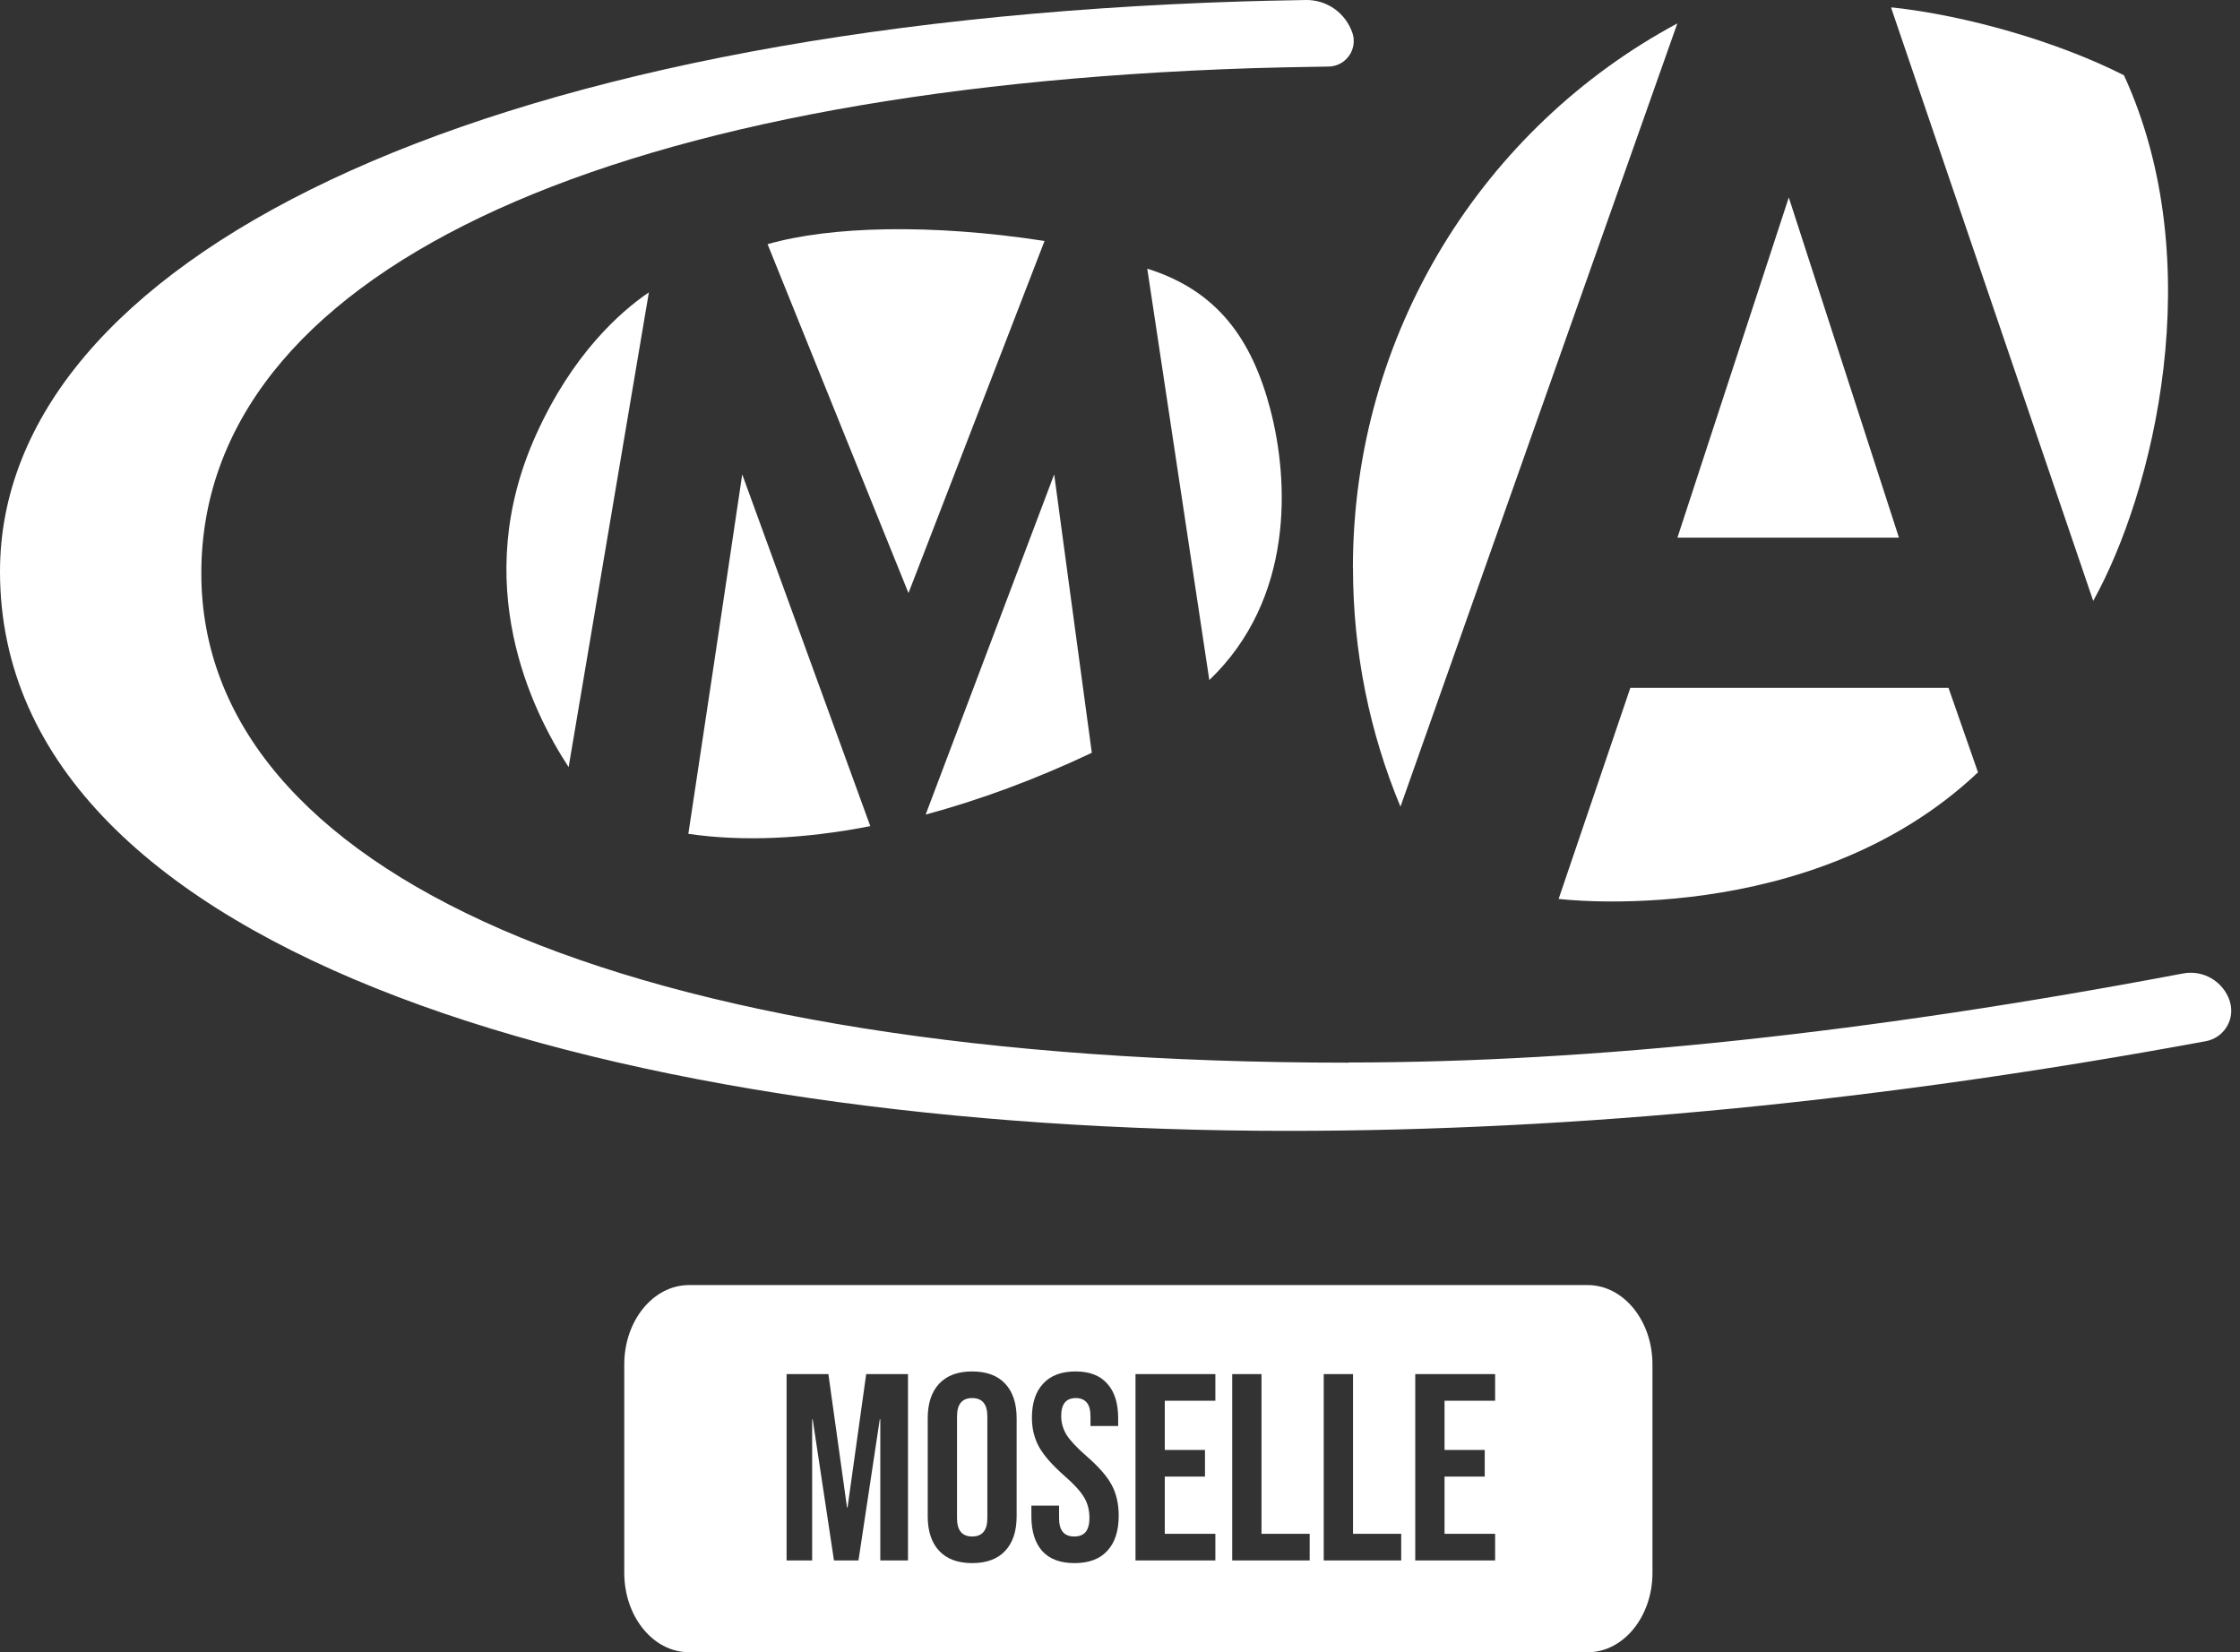
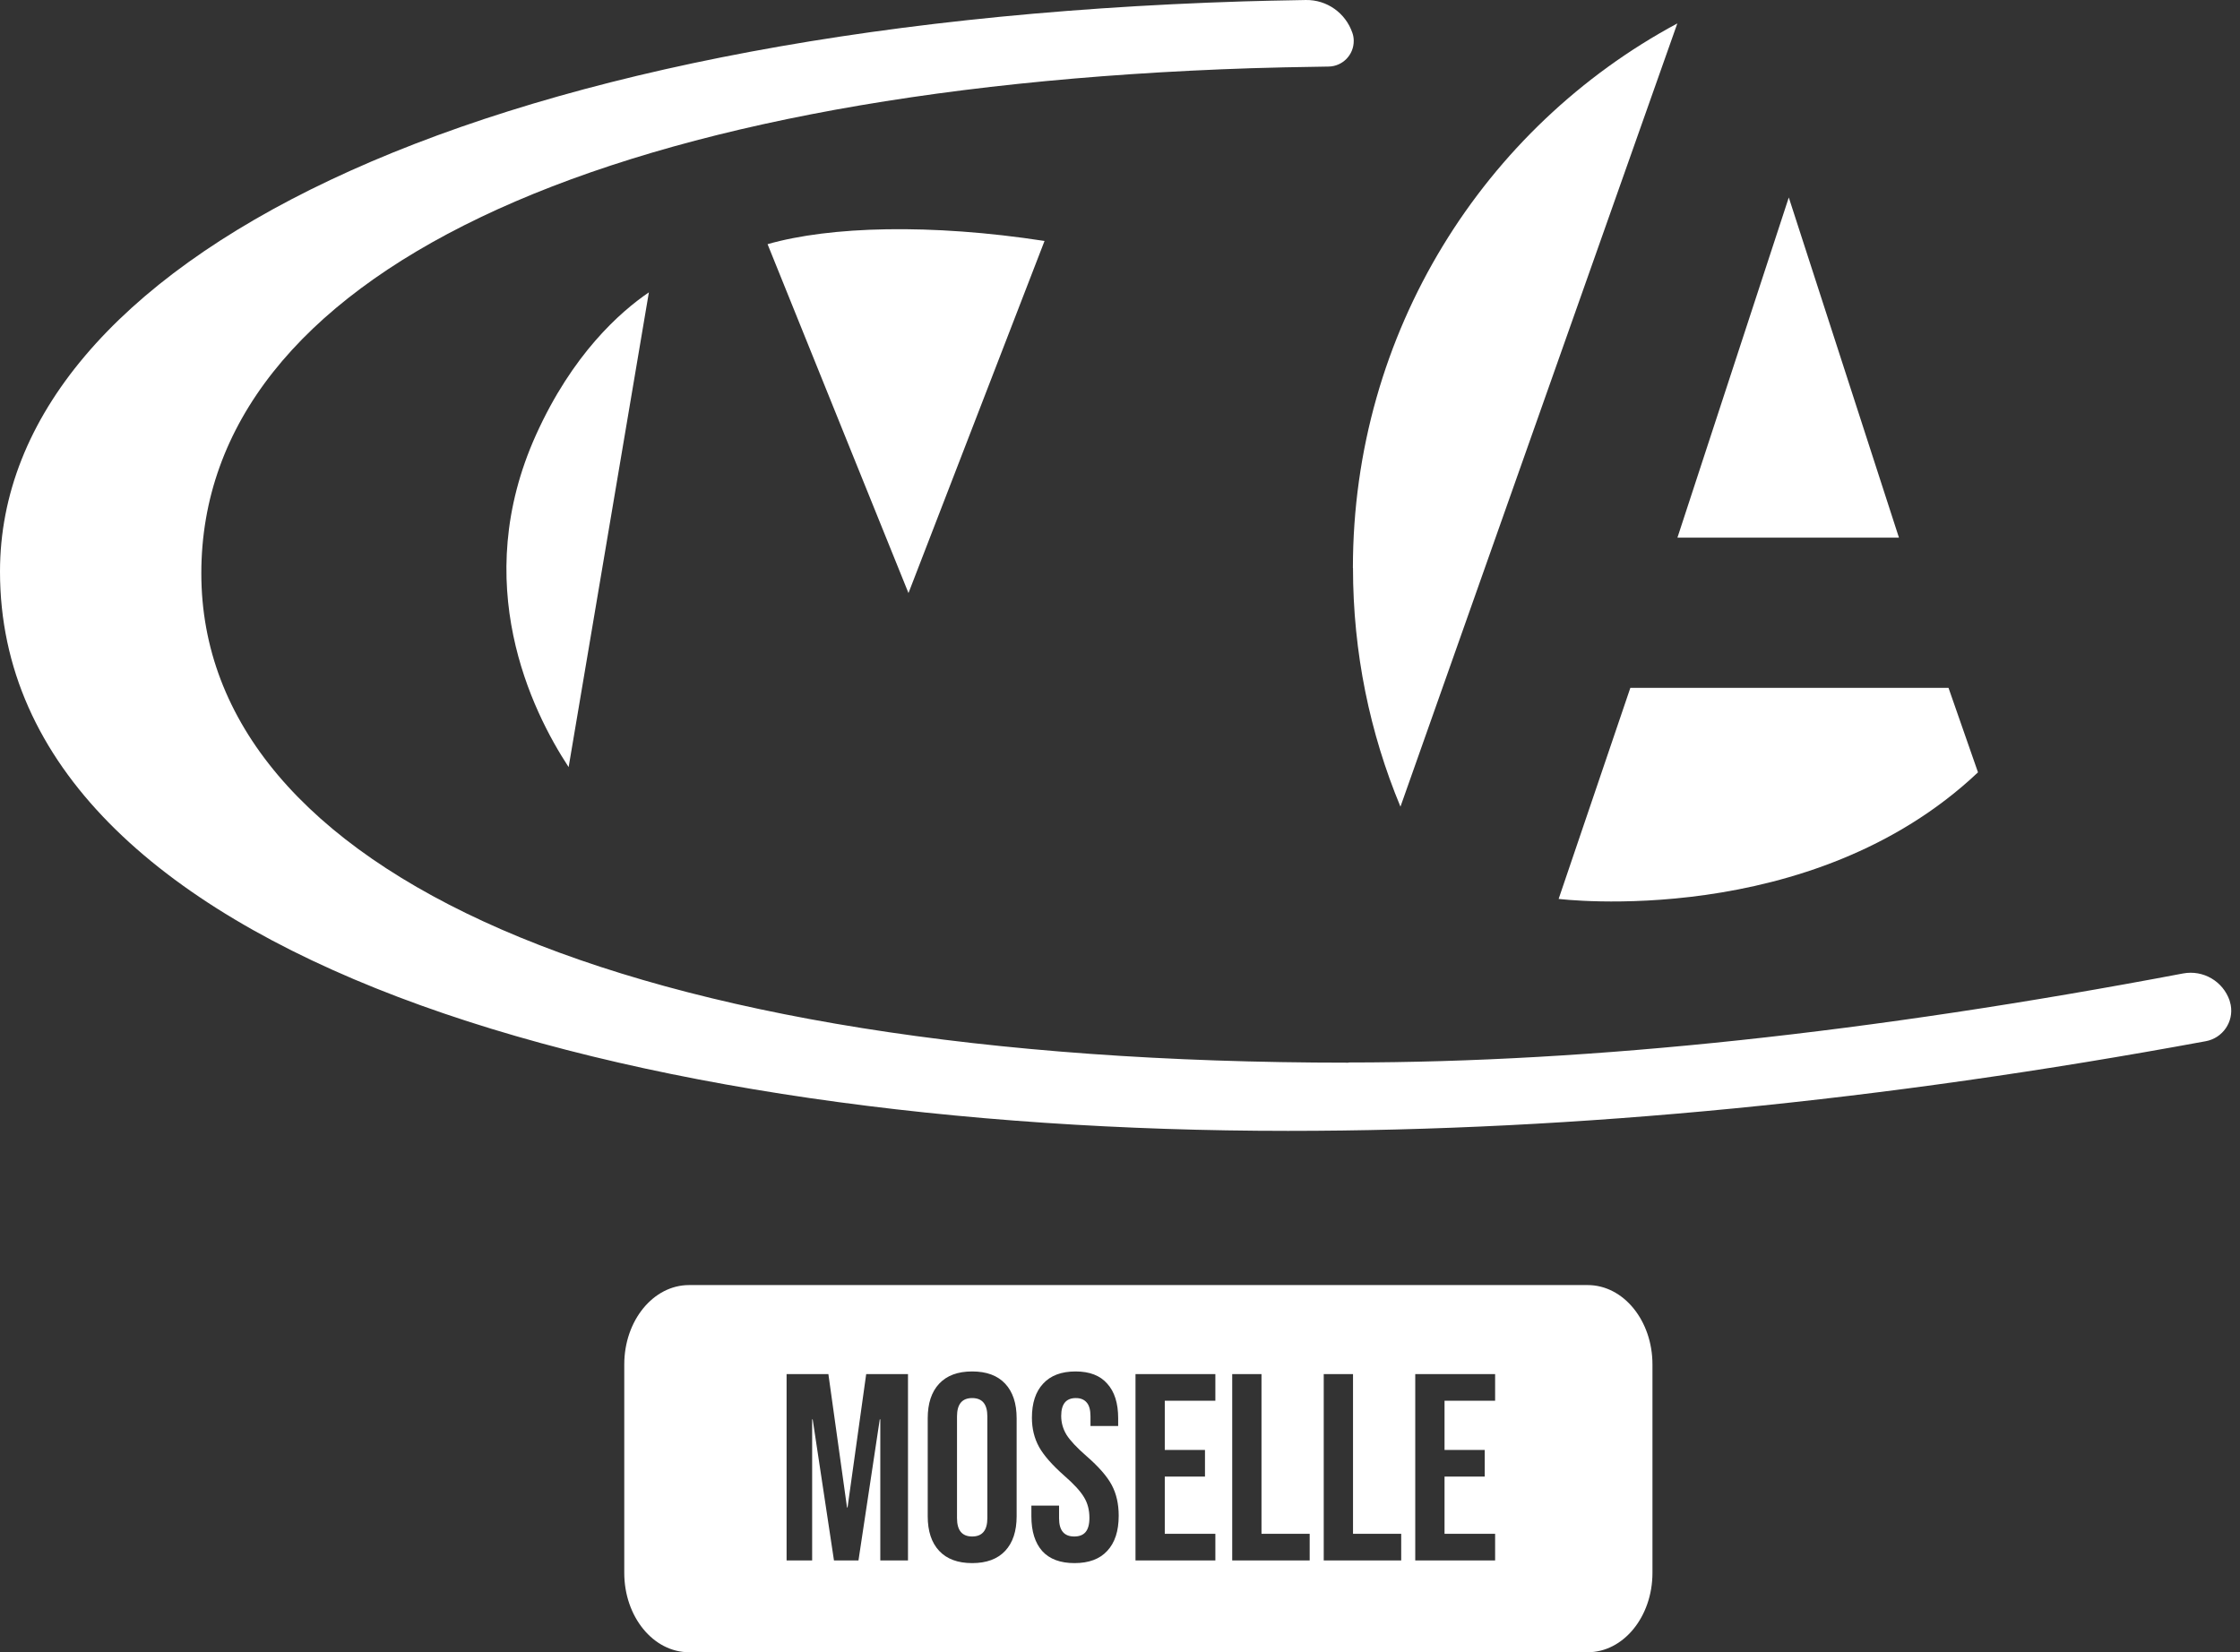
<svg xmlns="http://www.w3.org/2000/svg" width="244" height="180" viewBox="0 0 244 180" fill="none">
  <rect x="0" y="0" width="244" height="180" fill="#333333" stroke="none" />
  <path fill-rule="evenodd" clip-rule="evenodd" d="M75.055 140C71.159 140 68 143.872 68 148.649V171.351C68 176.128 71.159 180 75.055 180H172.945C176.841 180 180 176.128 180 171.351V148.649C180 143.872 176.841 140 172.945 140H75.055ZM90.235 149.7H85.682V170H88.466V154.63H88.524L90.844 170H93.512L95.832 154.63H95.89V170H98.906V149.7H94.353L92.323 164.229H92.265L90.235 149.7ZM102.302 168.956C103.133 169.845 104.332 170.29 105.898 170.29C107.464 170.29 108.662 169.845 109.494 168.956C110.325 168.067 110.741 166.81 110.741 165.186V154.514C110.741 152.89 110.325 151.633 109.494 150.744C108.662 149.855 107.464 149.41 105.898 149.41C104.332 149.41 103.133 149.855 102.302 150.744C101.47 151.633 101.055 152.89 101.055 154.514V165.186C101.055 166.81 101.47 168.067 102.302 168.956ZM107.551 165.389C107.551 166.723 107 167.39 105.898 167.39C104.796 167.39 104.245 166.723 104.245 165.389V154.311C104.245 152.977 104.796 152.31 105.898 152.31C107 152.31 107.551 152.977 107.551 154.311V165.389ZM113.536 168.985C114.329 169.855 115.498 170.29 117.045 170.29C118.611 170.29 119.8 169.845 120.612 168.956C121.443 168.067 121.859 166.791 121.859 165.128C121.859 163.852 121.608 162.74 121.105 161.793C120.602 160.846 119.684 159.792 118.35 158.632C117.306 157.723 116.581 156.95 116.175 156.312C115.788 155.674 115.595 154.988 115.595 154.253C115.595 152.958 116.127 152.31 117.19 152.31C117.712 152.31 118.108 152.474 118.379 152.803C118.65 153.112 118.785 153.615 118.785 154.311V155.355H121.801V154.514C121.801 152.871 121.405 151.614 120.612 150.744C119.839 149.855 118.688 149.41 117.161 149.41C115.614 149.41 114.435 149.855 113.623 150.744C112.811 151.614 112.405 152.851 112.405 154.456C112.405 155.635 112.666 156.699 113.188 157.646C113.71 158.574 114.628 159.618 115.943 160.778C116.987 161.687 117.702 162.47 118.089 163.127C118.476 163.765 118.669 164.509 118.669 165.36C118.669 166.075 118.524 166.597 118.234 166.926C117.963 167.235 117.557 167.39 117.016 167.39C115.914 167.39 115.363 166.733 115.363 165.418V164.026H112.347V165.186C112.347 166.829 112.743 168.096 113.536 168.985ZM132.388 149.7H123.688V170H132.388V167.1H126.878V160.865H131.257V157.965H126.878V152.6H132.388V149.7ZM137.413 149.7H134.223V170H142.662V167.1H137.413V149.7ZM147.382 149.7H144.192V170H152.631V167.1H147.382V149.7ZM162.861 149.7H154.161V170H162.861V167.1H157.351V160.865H161.73V157.965H157.351V152.6H162.861V149.7Z" fill="white" />
  <path d="M212.26 74.94H177.59L169.78 97.93C169.78 97.93 197.23 101.37 215.46 84.14L212.25 74.94H212.26Z" fill="white" />
  <path d="M147.38 61.881C147.38 71.091 149.22 79.881 152.55 87.881L182.71 2.551C161.69 13.831 147.37 36.161 147.37 61.881" fill="white" />
-   <path d="M231.36 8.201C224.06 4.501 214.19 1.701 206.22 0.821H205.99L228.01 65.461C234.53 53.761 240.78 28.711 231.36 8.201Z" fill="white" />
-   <path d="M74.981 90.841C80.861 91.701 87.581 91.411 94.8 90.001C93.111 85.361 81.52 53.521 80.85 51.681C79.93 57.751 79.591 60.341 74.981 90.841ZM114.831 51.681C114.181 53.401 103.741 81.061 100.831 88.741C106.691 87.161 112.78 84.921 118.93 82.011C117.48 71.271 115.021 53.161 114.831 51.681Z" fill="white" />
  <path d="M70.68 31.851C67.55 33.981 62.35 38.581 58.38 47.391C51.1 63.541 57.89 77.401 61.94 83.571L70.68 31.861V31.851Z" fill="white" />
  <path d="M83.61 26.601C87.04 35.091 98.36 63.151 98.96 64.611C99.54 63.121 110.68 34.261 113.78 26.251C101.38 24.341 90.42 24.651 83.61 26.601" fill="white" />
-   <path d="M138.39 44.651C136.36 36.88 132.55 31.64 124.97 29.27L131.73 74.091C140.98 65.231 140.41 52.42 138.39 44.66" fill="white" />
  <path d="M146.88 115.771C67.52 115.771 21.93 94.871 21.93 62.461C21.93 30.051 64.91 9.771 136.31 7.431C138.31 7.361 141.12 7.311 144.72 7.251C146.25 7.231 147.48 5.971 147.46 4.431C147.46 4.141 147.41 3.851 147.31 3.571C146.57 1.411 144.53 -0.039 142.24 0.001C139.37 0.051 137.12 0.101 135.47 0.151C50.75 2.791 0 28.711 0 62.271C0 104.601 68.84 123.201 140.3 123.201C171.7 123.201 205.03 119.941 240.28 113.431C242.11 113.091 243.33 111.331 242.99 109.491C242.96 109.331 242.92 109.171 242.87 109.011C242.15 106.901 239.99 105.641 237.8 106.051C203.7 112.511 173.39 115.751 146.88 115.751" fill="white" />
  <path d="M182.72 58.572H206.85L194.85 21.512L182.72 58.572Z" fill="white" />
</svg>